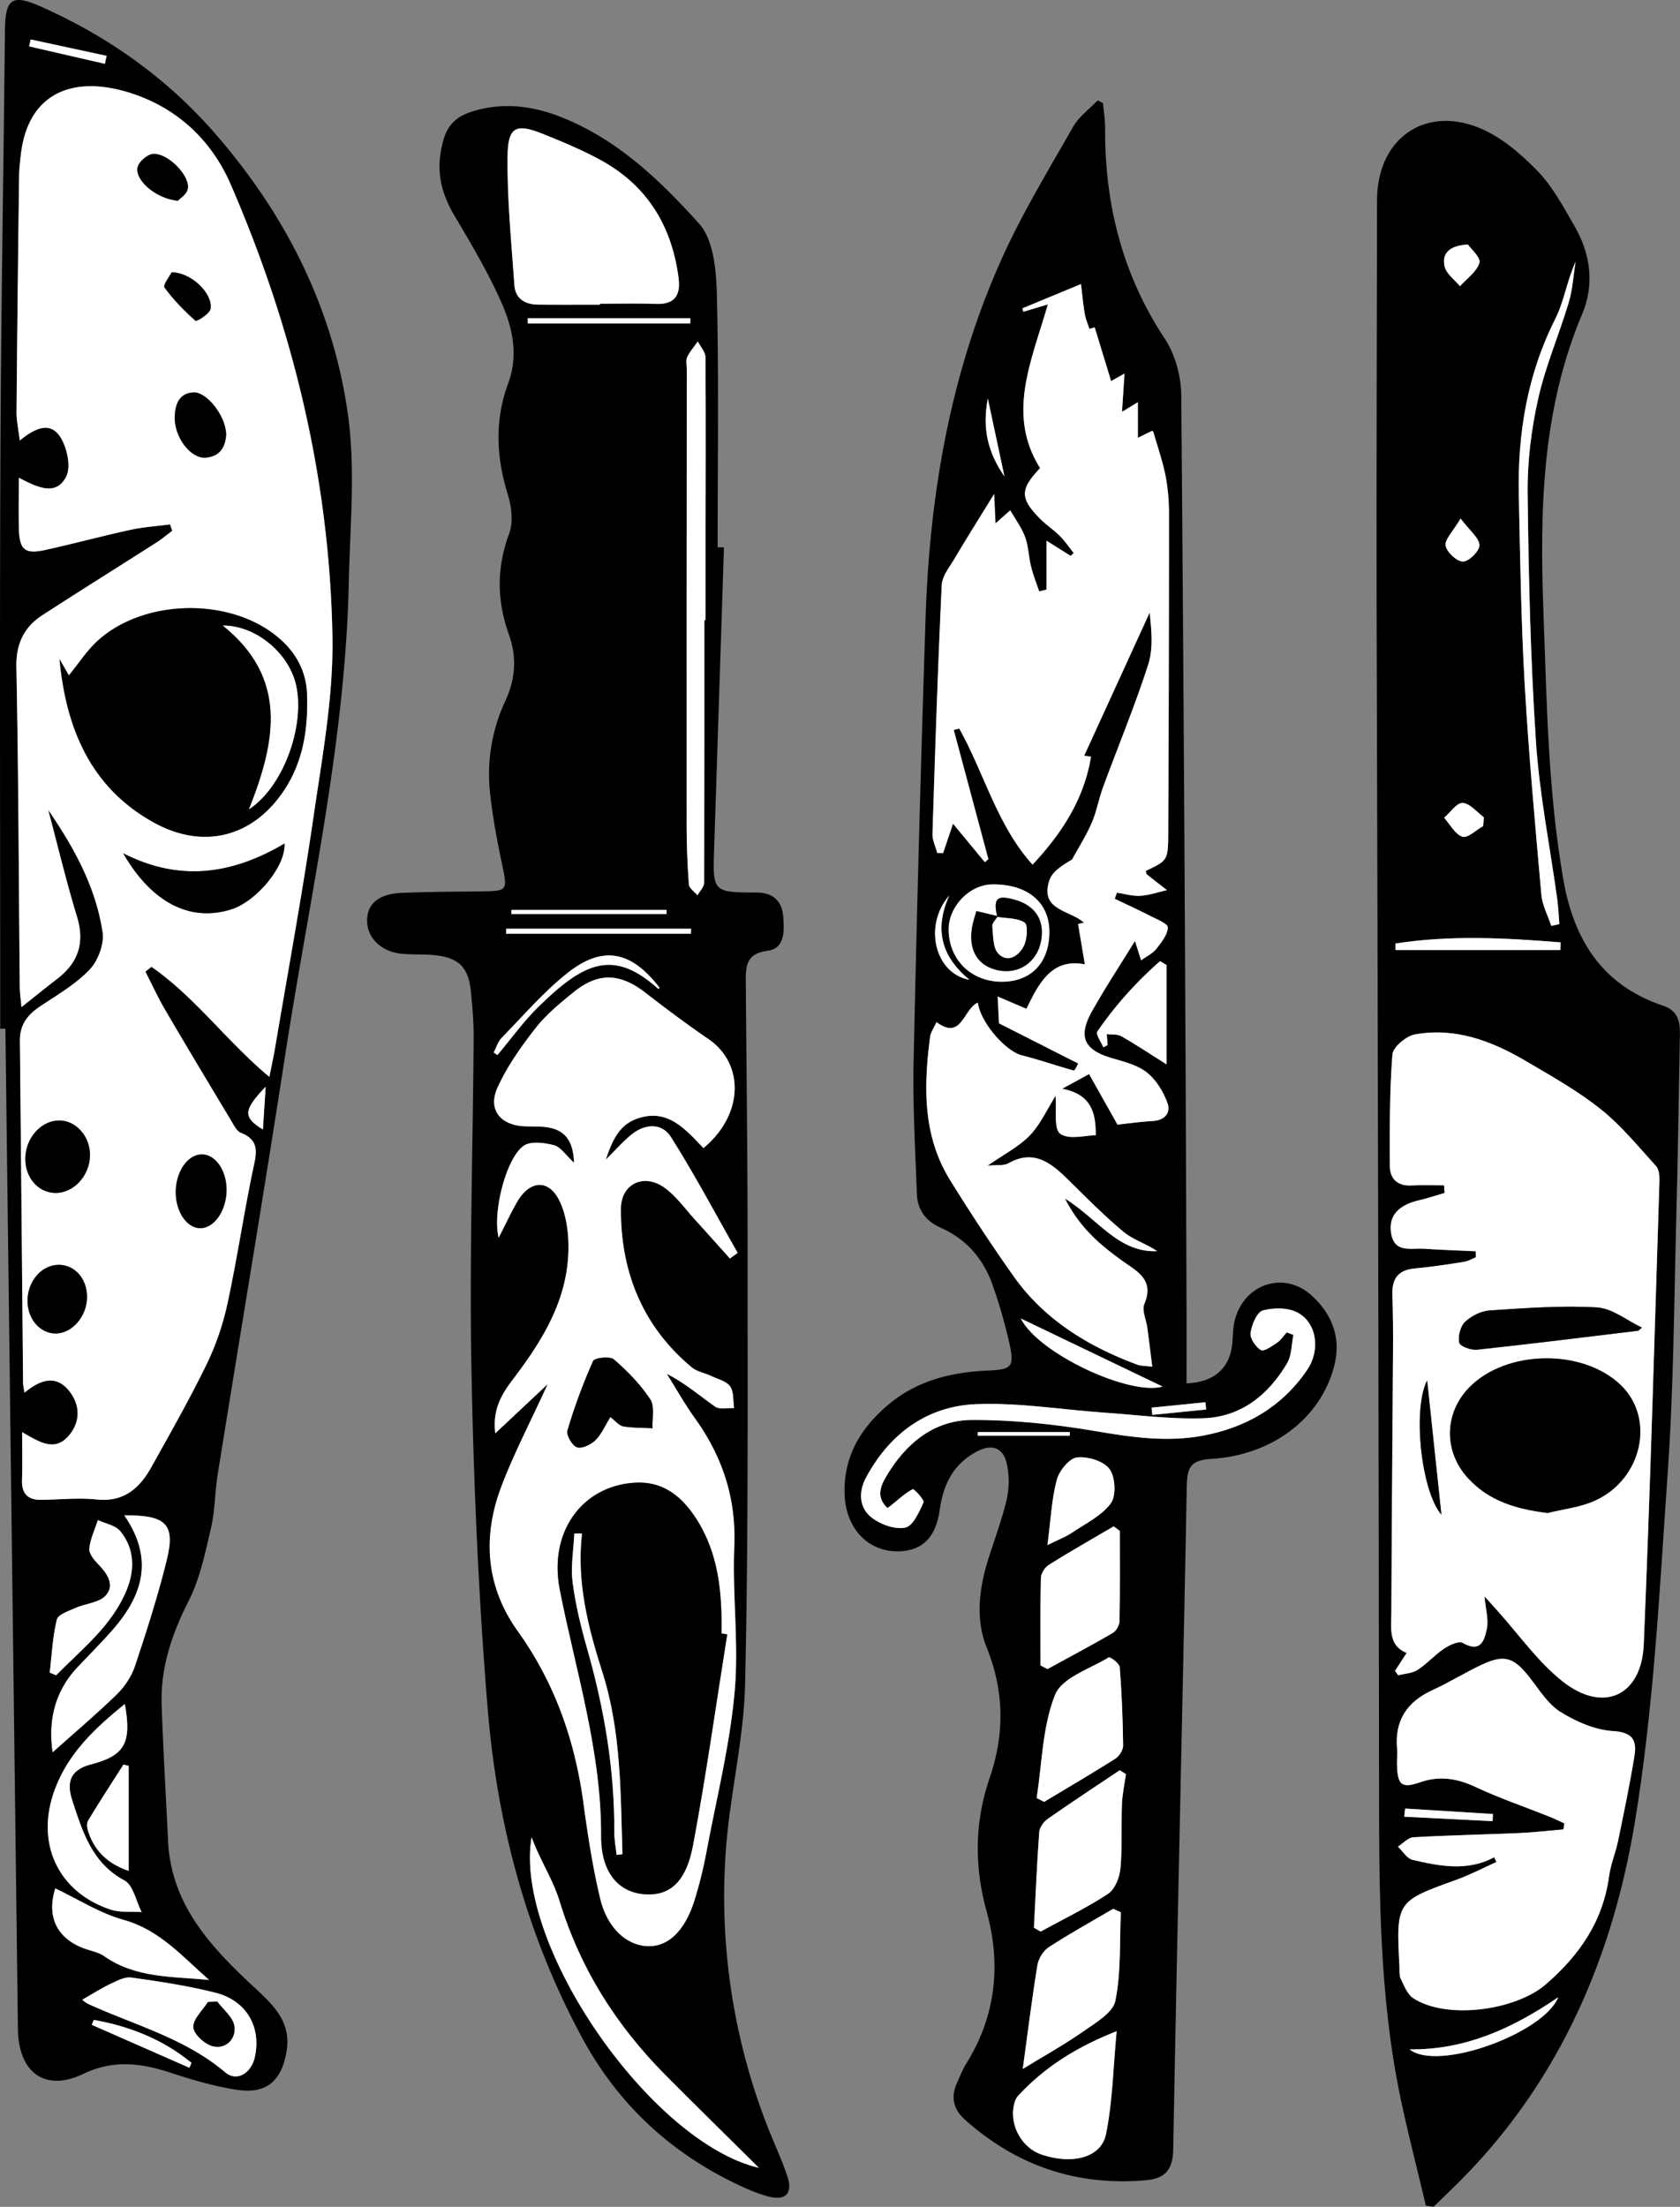
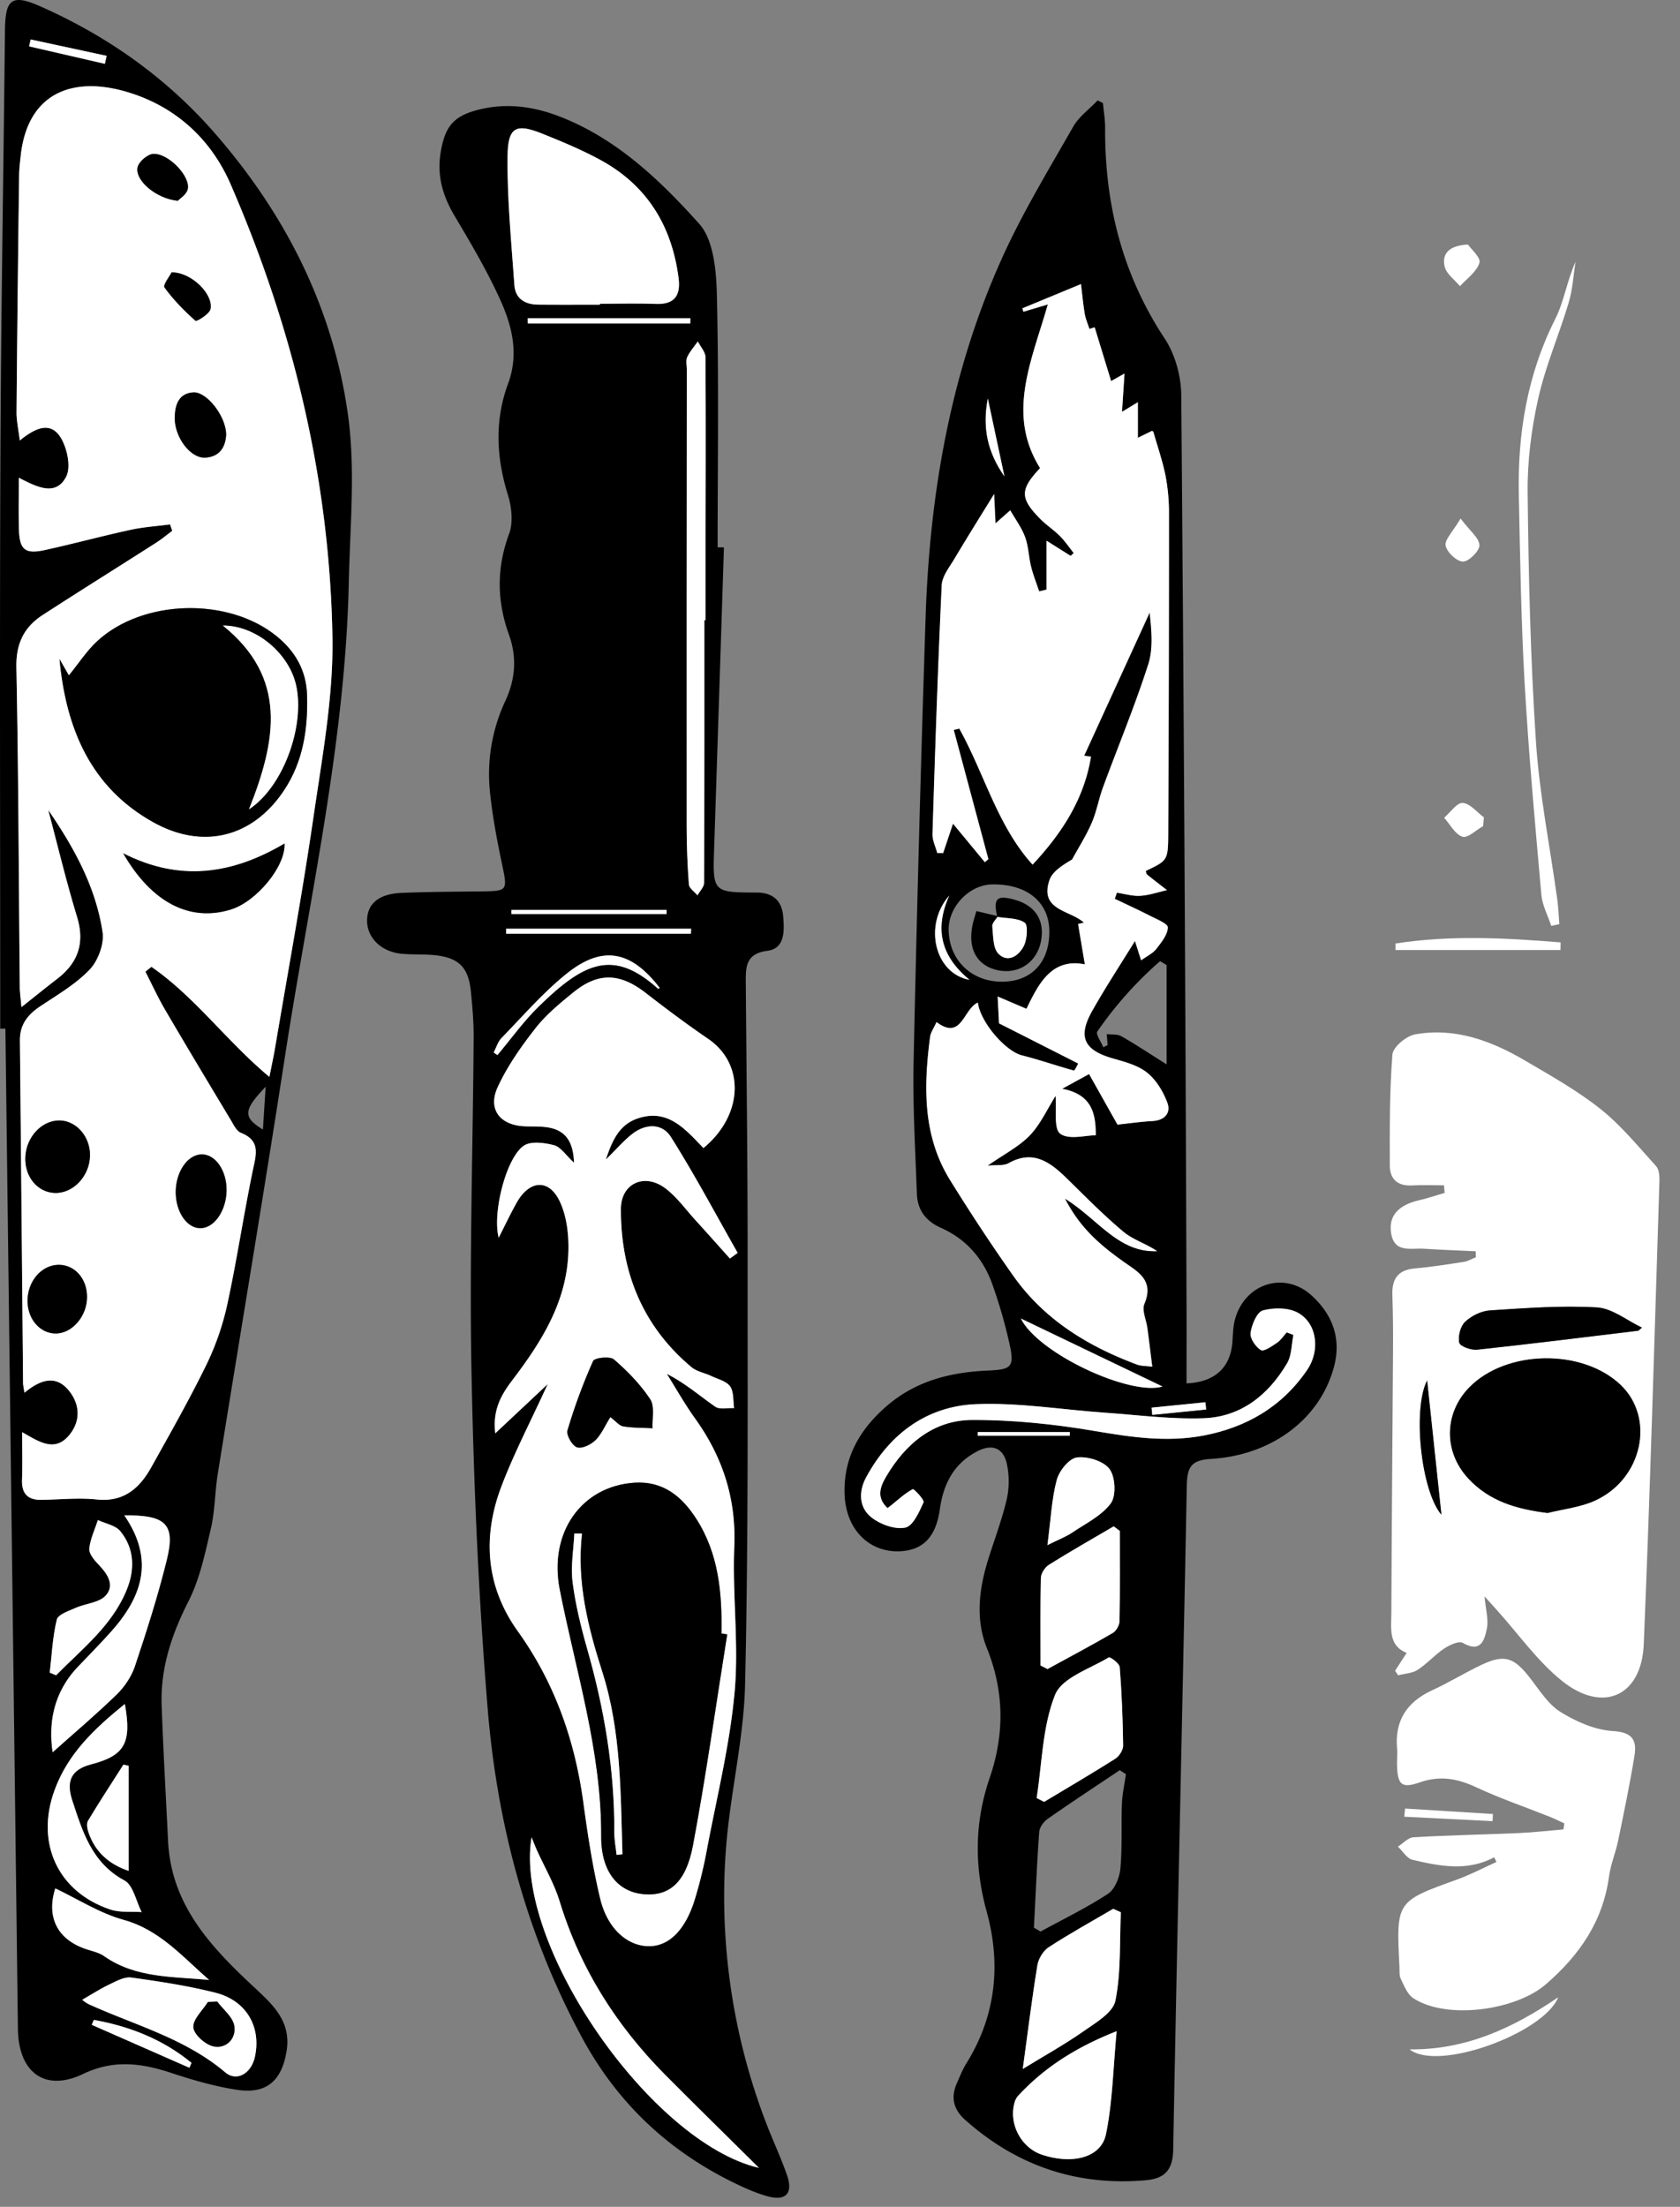
<svg xmlns="http://www.w3.org/2000/svg" viewBox="0 0 1639.65 2153.02">
  <rect x="0" y="0" width="1639.65" height="2153.02" fill="#808080" stroke="none" />
  <defs>
    <style>.cls-1{fill:#fff;}</style>
  </defs>
  <g id="katman_2" data-name="katman 2">
    <g id="katman_1-2" data-name="katman 1">
      <path d="M706.55,534.08q-4.72,146-9.5,292c-1.52,44.24-1.82,44.58,41.31,44.72,16.12,0,24.72,8.1,26,23.13,1.16,13.65,2.06,31.43-15.35,33.69-20.83,2.7-21.24,15.12-21.13,30.37.67,88.89,1.83,177.77,1.78,266.66-.09,139.56.78,279.16-2.47,418.65-1.26,54.29-15,108.16-18.82,162.53a616.33,616.33,0,0,0,39.29,265.18c6.54,17.17,14.46,33.83,20.47,51.18,6.14,17.69-1.18,25.53-19.1,20.53-11.18-3.12-22-7.94-32.5-13.06-64.49-31.42-114.32-78.26-148.87-142.45-53.83-100-82.42-207.77-91.68-320-9-109.44-13.67-219.41-15.82-329.23-2.12-108.51,1.4-217.14,2.12-325.72.1-15.09-1.23-30.24-2.75-45.28-2.33-23-11.63-32.46-34.45-35-10.93-1.2-22.07-.45-33-1.47-20.49-1.9-34.54-16.24-33.79-33.67.66-15.5,11.86-24.78,33.41-25.7,25.93-1.11,51.91-1.17,77.87-1.49,26.15-.33,25.89-.55,20.29-27.15-4.73-22.46-9-45.13-11.47-67.93a168.64,168.64,0,0,1,14.71-90.5c10-21.43,11.57-42.81,3.57-65.07-11.78-32.78-12.12-65,.26-98.34,4.11-11.07,2.39-26.24-1.28-38.06-11.33-36.5-13-72.53.27-108.41,10.75-29,3.84-56.41-7.91-82.18-12.74-28-28.43-54.65-44.17-81.08-11.57-19.43-17.49-39.11-13.79-61.91,4.13-25.43,12.34-35.79,37-42,26.72-6.72,52.81-3.4,78.32,6.34,55.77,21.31,98.35,61.89,137,104.93,14,15.55,16.7,45.32,17.27,68.78,2,82.25.76,164.57.76,246.87Zm-172,816.29c-17.11,37.41-33.25,68.12-45.4,100.37-18.49,49.1-14.9,97.3,16.24,140.78,36,50.25,55.7,106.37,64,167.46,4.23,31.24,9,62.56,16.34,93.17,6.93,29.07,25.95,45.93,46.53,46.57,19.71.61,36-14.64,45.51-44.58a430.63,430.63,0,0,0,12.16-49.72c9.68-51,22.31-101.76,27-153.25,4.3-46.92-2.26-94.76-.29-142s-11.43-87.87-38.34-125.33c-10-13.89-18.4-28.93-27.53-43.45,17.88,9,32,21.38,47.26,32,4.4,3.06,12.2,1.08,18.44,1.41-1.1-7.18-.17-15.83-3.88-21.12s-12-7.13-18.36-10.16-14.16-4.28-19.39-8.67c-47.7-40-69.14-92.89-68.85-154.47.11-25,23-35.12,43.1-20.21,11.27,8.38,19.84,20.51,29.48,31.08,11.35,12.46,22.55,25.07,33.81,37.62l7.56-5.5c-21.51-37.78-41.93-76.28-65.11-113-8.74-13.84-24.91-13.17-38.06-2.82-8,6.33-14.81,14.27-25.44,24.72,6.69-20.63,14.2-34.49,31.35-40.18,29.6-9.82,46.52,11.11,63.85,29,39.1-32.25,40.49-82,4.72-106.45-20.85-14.25-41.13-29.4-61.1-44.9-25-19.38-46.13-20.37-70.56-.54-13.13,10.66-26.56,21.7-36.92,34.93-14,17.82-27.36,36.86-36.86,57.35-10,21.57,1.93,37.08,25.56,38.34,7.77.42,15.67-.12,23.31,1.11,17.09,2.75,24.82,13.63,25.54,34.44-8.17-7.46-13.11-15.42-19.61-17.08-9.46-2.41-22.73-4.2-29.63.67-17.06,12-30.53,65.14-24.29,89.61,6.63-13,11.77-24,17.77-34.57,12.14-21.33,30.86-23.3,41.52-1.5,7.53,15.38,9.5,35.25,8.61,52.84-2.38,47.39-26.79,85.66-54.46,122.07-10.62,14-19.59,28.87-16.76,52ZM585.46,297.26v-.91c18.15,0,36.32-.56,54.44.15,18.31.72,24.59-8,22.33-25.44-6.62-51.05-31-90.29-76-114.85-18.21-9.94-37.53-18-56.8-25.71-25.73-10.33-33.75-6.92-34.08,21.86-.49,41.9,3.73,83.88,6.66,125.78.94,13.46,10.58,18.94,23.09,19.06C545.24,297.41,565.35,297.26,585.46,297.26ZM687.45,605h1.15q0-30.57,0-61.14c.08-65.08.36-130.16-.06-195.24,0-5.18-4.87-10.33-7.47-15.5-3.55,5.06-7.8,9.79-10.38,15.31-1.51,3.24-.39,7.76-.4,11.71q-.1,222.86-.13,445.7c0,19,.74,38.11,2.19,57.08.29,3.72,5.45,7.06,8.36,10.58,2.25-4.07,6.43-8.12,6.45-12.19C687.55,775.85,687.45,690.41,687.45,605ZM740.69,2115c-30.5-30.26-61.19-60.33-91.47-90.83-47.67-48-83-103.72-103-169.32-5.31-17.39-14.84-33.45-22.36-50.15-1.81-4-3.37-8.14-5-12.22C501.16,1897.32,635.3,2090.37,740.69,2115ZM481.82,1026.89l3.67,2.47c13.23-15.75,25.3-32.7,39.89-47,45-44.17,73.63-56.64,116.94-17.68.15.14,1-.54,1.54-.83-27.8-36.31-55.76-42-90.61-14.07-23.15,18.53-42.88,41.5-63.74,62.9C485.91,1016.35,484.33,1022.09,481.82,1026.89ZM674.29,911l.27-4.9H494V911Zm-.6-595.38c0-1.69.07-3.39.1-5.08H515.05c.05,1.69.09,3.39.13,5.08ZM499.09,887.79v3.9H650.62c0-1.3,0-2.6,0-3.9Z" />
      <path d="M1076.47,100.57c.74,8.15,2.16,16.31,2.11,24.46-.39,74.25,16.86,142.84,58.19,205.37,10.15,15.36,16,36.71,16.12,55.37q3.67,443.52,5.13,887.06c.13,25.59,0,51.19,0,76.83,27.73-1.18,42.85-15.46,44.79-40.23.56-7.19.56-14.59,2.34-21.49,9.19-35.55,48.14-48.45,75-24,20,18.26,29.23,41.49,21.82,69.44-13.34,50.28-59.79,86.36-120.23,90-19.19,1.15-23.11,8-23.45,25.95-4.13,215.94-9.32,431.86-13.26,647.8-.38,21-9.16,28.47-27.26,30-66.92,5.71-125.53-14.12-175.94-59.06-11.06-9.86-14.17-21.67-8-35.51,2.92-6.58,5.56-13.4,9.33-19.47,28.86-46.38,34-96.63,19.79-148.16-12.16-44.21-11.79-87.21,2.84-130,14.69-42.94,14.46-84.51-2.62-127-11.72-29.16-7.37-59.56,2.09-89.07,6-18.76,12.93-37.31,17.37-56.45a81.94,81.94,0,0,0,.28-33.09c-3.21-16.6-14.23-21.14-29.17-13.36-22.69,11.82-33,31.44-36.54,56.84-3.83,27.1-16.65,39.17-37.66,40.59-24,1.63-44.35-12.34-51.95-36.16a70.19,70.19,0,0,1-3.18-17.38c-2-37.4,14.86-65.87,42.07-89,28.18-23.93,61.87-32.15,97.67-33.71,23.57-1,26.15-3.53,20.83-27.28a489.12,489.12,0,0,0-16.42-56.73c-8.94-25.21-25.7-44.33-50.06-55.14-14.85-6.58-23-17.32-23.62-33-1.61-43.36-4.13-86.79-3.2-130.12q4.65-216.24,11.68-432.41c4-121.42,24.53-239.8,74.73-350.92,19.91-44.08,45.25-85.69,69.23-127.77,5.68-10,15.85-17.28,24-25.82ZM1088,876.89c.69-2,1.39-3.93,2.08-5.9,7.61,1.11,15.3,3.47,22.82,3,8.76-.55,17.37-3.58,26-5.54-6.51-5.06-13.06-10.06-19.47-15.25-.8-.65-.83-2.27-1.18-3.46,20.91-10,21.74-10,21.89-35.32q.88-156,.73-312a194.39,194.39,0,0,0-3.18-37.35c-2.89-14.72-7.89-29-12-43.48-.14-.49-.83-.82-1.24-1.23l-13.92,6.81V392.41l-15.5,9.41c.88-13.42,1.59-24.19,2.45-37.38l-13.06,7.36c-5.69-18.61-10.88-35.55-16.07-52.49l-5.11,1.6c-1.55-4.85-3.68-9.6-4.53-14.57-1.61-9.54-2.5-19.22-3.73-29.17l-57.16,23.65,1.05,3.3,23.81-7.14C1007,351.87,982,403.85,1015.26,456.69c-19.73,21-19.77,29.41.16,49.57,5.94,6,13.18,10.7,19.16,16.68,5,5,9,11,13.5,16.6l-3,2.8-23.5-14.79v47.63l-7.26,1.75c-2.68-8.09-5.86-16.06-7.91-24.31-2.35-9.49-2.49-19.71-5.84-28.75-3.44-9.27-9.59-17.5-14.44-26l-14.4,12.73c-.6-12.74-1-21.67-1.34-28.65-12.81,20.84-25.94,41.73-38.56,62.93-5,8.33-12.16,17.2-12.58,26.11-3.82,80.81-6.48,161.69-9,242.56-.2,6.16,3,12.44,4.65,18.66l5.68.12c3.55-10.55,7.09-21.11,9.67-28.79l31.09,37.59,3.43-2.93q-16.91-63-33.79-126.07l5.41-1.32c24.53,43.89,37.11,94.66,71.53,132.71,29-31.07,50.32-64.21,57-105.38l-6.64-.88c21.41-46.78,42.68-93.23,63.94-139.69,1.73,16.78,3.68,35-1.44,50.8-13,40.36-29.37,79.62-44,119.45-4.22,11.46-6.29,23.79-11.11,34.95-5.33,12.37-12.68,23.84-19.15,35.71-8.41,5.12-19.08,11.29-22.08,20.13-10.08,29.68,20.26,29.18,33.59,41.49l-5.67,1.37,6.6,39.38c-32.74-6.64-45.48,19.64-57,43.35l-28.11-12c.52,10.09.87,16.88,1.35,26.17l77.31,39.21c-1.29,2.15-3.46,7.08-4.26,6.86-17-4.66-33.64-10.53-50.7-14.82-15.85-4-40.35-31.72-43.07-51.48-14.15,6.31-15.78,37.5-40.29,19-2.78,6.2-5.73,10.16-6.28,14.43-6.28,48.38-7.35,96.37,19.5,139.71,19.67,31.74,40.23,63,61.75,93.47,30.19,42.75,72.76,68.64,120.57,86.47,4.36,1.62,9.39,1.38,15,2.11-1.79-14.11-3.21-25.89-4.78-37.65-1.06-8-5.57-17.3-2.92-23.59,9.93-23.6-7-31.61-20.94-41.59-21.43-15.37-41.54-31.84-56.54-61.13,32.64,20.2,52,52.81,89.89,51.27-10.44-7.23-23.28-11-32.76-18.85-19.44-16.19-37.27-34.42-55.42-52.18-16.29-15.94-32.9-28.18-56.82-14.76-4.65,2.61-11.36,1.48-20.39,2.4,16.44-11.49,30.73-18.68,41.22-29.62,10.3-10.73,16.74-25.28,25.1-38.51,1.22,13.5-2,32.06,4.57,36.93,8.46,6.25,24.81,1.52,34.61,1.52.21-22.9-4.95-40-32.7-45.38l26.22-14.34,27.74,49.32c11-1.16,22.53-2.85,34.15-3.49,11.82-.64,18.21-7.79,14.49-17.81-4.07-11-11.06-22.49-20-29.56-9.28-7.33-22.18-10.49-33.94-13.92-27.42-8-33.67-20.87-19.44-46.11,13.05-23.15,27.68-45.38,41.79-68.3,1.72,5.44,3.54,11.23,6,18.93,5.91-4.31,11.44-6.84,14.77-11.12,4.94-6.35,11.08-13.87,11.26-21,.09-3.73-11.26-8.19-17.81-11.57C1110.7,887.48,1099.27,882.31,1088,876.89ZM866.23,1471.28c-11.13-10.17-7.1-20.88-1.64-30.22,19-32.46,46.46-55.58,84.18-55.72,39.87-.14,80.16,4,119.53,10.74,35.54,6,70.38,11.25,106.17,4.49,42-8,76.74-28.06,101.24-64,13.09-19.2,9.61-45.53-8.86-55.78-9.35-5.19-23.65-5.2-34.33-2.3-5.78,1.57-10.87,13.85-12,21.93-.75,5.25,5,13.63,10.06,16.72,2.9,1.75,10.78-3.78,15.72-7.09,3.74-2.52,6.39-6.72,9.52-10.17l6.52,2.48c-1.91,9.27-1.6,19.89-6.12,27.57-18.29,31.07-45.09,52.42-81.37,53.71-32.1,1.14-64.4-3.16-96.59-5.41-41.85-2.92-83.83-10-125.48-8.32-47.66,1.9-84.13,28.38-107.4,71.29-7.58,14-7.26,29.78,5.56,39.54,8.76,6.68,22.69,11.7,32.71,9.59,7.48-1.57,13.44-15.22,17.72-24.6,1.06-2.33-9.39-13.49-10.57-12.86-7.6,4-14.11,10.22-21,15.69C869.29,1469,868.77,1469.35,866.23,1471.28Zm142.86,409.39,6.47,3.79c22.08-12.07,44.84-23.08,65.84-36.85,6.63-4.36,11.26-15.87,12.07-24.56,1.94-20.84.69-42,1.5-63,.38-9.76,2.55-19.44,3.91-29.16l-6-3.87c-23.5,15.75-47.17,31.28-70.36,47.5-3.92,2.73-7.94,8.31-8.27,12.84C1012,1818.45,1010.71,1849.57,1009.09,1880.67Zm-10.88,137.84c20.29-12.44,40.52-23.66,59.42-36.85,11.84-8.27,28.65-18.07,31-29.71,5.62-28,4-57.44,5.33-86.31l-7.47-3.36c-21.07,12.37-42.5,24.2-63,37.51-5.33,3.47-10,11.22-11,17.66C1007.11,1950.17,1003.06,1983.1,998.21,2018.51Zm91.63-36.83c-40.25,15.87-70.77,35.62-96.32,63.17a16.92,16.92,0,0,0-3.45,6.86c-5.69,20.52,6.64,43.67,26.68,50.37,29.94,10,58,3.06,62.68-20C1085.87,2050.64,1086.39,2017.94,1089.84,1981.68Zm3.09-488.06-6-4.5c-21.1,12.4-42.38,24.48-63.13,37.46-3.87,2.42-7.82,8.36-7.93,12.77-.71,28.5-.36,57-.36,85.54l6.82,3.46c21.3-11.65,42.76-23,63.75-35.24,3.35-1.95,6.45-7.57,6.52-11.56C1093.19,1552.25,1092.93,1522.93,1092.93,1493.62Zm-81.19,260.6,7.31,3.7c23.2-13.94,46.58-27.6,69.44-42.08,3.81-2.42,7.7-8.47,7.65-12.79-.31-25.55-1.33-51.12-3.33-76.59-.28-3.6-9.36-10.29-10.76-9.44-18.49,11.24-45.65,19.75-52.33,36.46C1017.35,1684.44,1017.06,1720.37,1011.74,1754.22Zm10.52-246.76c11.77-5.87,18.35-8.32,24-12.14,13.21-8.93,28.79-16.38,37.86-28.65,5.4-7.3,4.46-25.79-1.23-33.42-5.88-7.88-21.43-12.6-31.85-11.31-7.55.93-17.26,13-19.63,21.78C1026.41,1462.35,1025.59,1482.14,1022.26,1507.46Zm116.33-565.93-6.36-3.82a369.32,369.32,0,0,0-61.28,68.66c-1.73,2.53,3.73,10.12,5.85,15.36l4.21-2.15-.84-10.67c4.75.59,10.25-.17,14.12,2,13.58,7.68,26.61,16.38,44.3,27.5ZM968.33,862.85c-22.53.35-43.11,22.17-42.48,45,.82,29.81,23.25,50.67,53.65,49.89,27.65-.71,44.62-19.21,44.65-48.64C1024.19,880.26,1002.56,862.32,968.33,862.85Zm28,423.53c16.84,34,106.35,75.68,138.28,66.35ZM926.47,873.73c-25.43,29-14.1,76.19,19.75,82.2C918.57,933.32,911.69,906.49,926.47,873.73Zm117.59,526.92c0-1.17.08-2.34.11-3.5h-89.9c0,1.16,0,2.33-.08,3.5ZM980.32,464.83c-5.49-25.69-10.51-49.24-16.23-76C958.5,418.06,964.18,441.62,980.32,464.83Zm143.59,908.49.69,7.07,52.56-5.26-.69-7.08Z" />
-       <path d="M1391.65,2151.86c-8.28-34.92-17.36-69.66-24.72-104.77-20.8-99.25-20.86-200-21-300.87q-.62-575.92-2.39-1151.86c-.24-133,.24-266.09.42-399.13.08-58.32,44.48-92,98.43-71,21.41,8.34,41,25,57.48,41.81,15.22,15.58,26.15,35.9,37.17,55.18,15.45,27,19.27,56.57,7,85.54-39.49,93.63-41.34,192-37.64,291.18,3.24,86.81,4.37,173.66,19.3,259.74,10.48,60.36,38.76,103.87,97.52,123.54,14.13,4.73,16.58,15.09,16.34,27.75-1.12,59.22-1.89,118.45-3.49,177.65-2.24,82.93-2.57,166-8.31,248.7-8,114.83-13.6,230.48-32.38,343.7-21.36,128.72-71.89,247.28-164.58,342.81-10.32,10.63-21.1,20.8-31.67,31.18Zm57.23-594.41c5.61,6.25,9,10,12.37,13.78,20.91,23.18,39.31,49.58,63.3,68.8,39.84,31.92,77.6,14.89,79.73-35.75,6.34-150.46,10.49-301,15.29-451.54.16-5-.22-11.66-3.17-14.9-17.49-19.22-34.16-39.8-54.3-55.79-22.81-18.11-48.58-32.56-73.78-47.35-33.07-19.4-68.45-32.46-107.25-25.49-8.58,1.54-21.51,12.29-22.09,19.65-2.84,36-2.61,72.21-2.54,108.36,0,13.21,7.67,20.14,21.54,19.36,10.4-.58,20.86-.11,31.3-.11.22,2.46.44,4.91.67,7.37-8.24,2.4-16.38,5.22-24.72,7.13-20.1,4.6-29.88,14.84-27.65,31.35,2.8,20.69,19.35,15.11,32.1,16,16.83,1.12,33.7,1.7,50.55,2.51.08,1.93.17,3.85.25,5.78-3.89,1.55-7.67,3.9-11.7,4.53-16,2.49-32,5-48.18,6.45-16.47,1.46-22.29,10.46-21.68,26.28.68,17.74.76,35.52.65,53.27-.5,85.48-1.31,171-1.63,256.42,0,15-3.19,32,14.94,39.06l-11.35,17.51,3.07,4.35c6.4-1.66,13.71-1.88,19-5.3,9.21-6,16.7-14.64,25.84-20.74,5.26-3.51,14.35-7.78,18.27-5.53,17.65,10.12,21.22-2.88,23.5-14.32C1452.89,1580.08,1450.07,1570.69,1448.88,1557.45Zm9.4,254.51,2.25,4.61c-12.79,5.76-25.28,12.39-38.43,17.13-59.46,21.44-59.54,21.25-56.25,85.21.2,3.94-.36,8.39,1.26,11.68,3.32,6.74,6.43,15.1,12.15,18.85,32.59,21.36,99.93,12.06,129.43-13.48,32.89-28.47,55.77-61.43,61.77-105.62,1.57-11.63,6.38-22.77,8.77-34.34,5.71-27.64,11.5-55.29,16-83.14,2.45-15.16-2.07-22.91-20.94-24-17.51-1-35.93-9.11-51.23-18.6-12.13-7.53-20.66-21.48-29.89-33.3-15.5-19.86-24.64-23.17-46.62-13-16.48,7.67-32,17.38-48.55,25-24.71,11.34-37,29.5-34.44,57.43.49,5.21-.27,10.53-.1,15.79.61,19.35,4.55,22.91,22.47,16.67,19.2-6.68,36.26-3.79,54.36,4.66,23.49,11,48.15,19.37,72.26,29,4.83,1.92,9.48,4.29,14.21,6.46-.29,1.94-.57,3.89-.86,5.83-14.49,1.23-29,2.94-43.49,3.58-34.31,1.51-68.66,2.13-102.93,4.1-5.2.3-10.1,6-15.14,9.14,4.71,4.44,8.8,11.6,14.23,12.86C1405.09,1820.6,1432,1826,1458.28,1812ZM1514,903.31l7.89-1.76c-.65-8-.92-16.13-2-24.1-7.09-51.41-17.43-102.6-20.85-154.25-5.33-80.73-7.2-161.76-8.08-242.7-.33-30.55,3.62-61.78,10.3-91.62,7.14-31.87,20.37-62.29,29.77-93.7,3.83-12.8,4.58-26.55,6.73-39.87-8.49,18.71-11.24,38.77-19.83,55.8-27.41,54.34-36.86,112-35.58,172.05,1.31,61.19,2.19,122.43,5.68,183.52,3.92,68.84,10.23,137.55,16.32,206.25C1505.29,883.26,1510.7,893.19,1514,903.31Zm9,23.56.11-7.46c-53.74-4.37-107.48-7.27-161.13,1.09l0,6.37ZM1375.75,1999.41c27.63,22.1,131.09-15.81,145.06-50.86C1476.26,1979,1430.05,2000.05,1375.75,1999.41Zm56.92-1760.83c-19.74.95-25.41,10-22.79,21.39,1.67,7.22,9.81,12.89,15,19.26,6.71-7.5,16.37-14.09,19-22.86C1445.43,251.34,1435.54,242.79,1432.67,238.58ZM1447.48,806l.78-8.57c-6.88-5.06-13.57-13.66-20.7-14.06-5.77-.32-12.06,9.26-18.12,14.45,5.84,6.52,10.69,16.18,17.85,18.49C1432.42,817.94,1440.64,809.77,1447.48,806Zm-22-300.09c-7.58,12.9-15.69,20.58-14.57,26.44,1.24,6.45,11,15.56,17,15.5,5.79-.05,16.24-10.48,16-16C1443.63,524.78,1434.72,518.07,1425.5,505.89Zm-54.15,1258.58c-.28,2.64-.57,5.28-.85,7.92l86.21,4.35c.12-2.32.25-4.64.37-7Z" />
      <path d="M.21,1003.61c0-186.34-.58-372.68.19-559,.58-138.25,3-276.5,4.43-414.75C5.15-.72,11.17-6.27,39.43,6.23,105,35.24,162.77,76,210.33,130.73c68.56,78.87,114.75,169.93,129.26,273.81,7.47,53.43,2,108.87.83,163.36C337.12,724,302,875.83,278.37,1029.16c-21.06,136.52-44,272.75-65.88,409.14-2.81,17.52-2.63,35.66-6.65,52.84-5.63,24.1-10.76,49.2-21.79,70.9-16.47,32.45-27.57,65.33-26.28,101.77,1.57,44.07,4.12,88.1,6.25,132.14,3,62.93,42.25,103.94,84.37,143.17,17.88,16.65,35.9,32.93,31.36,61.62-4.6,29.07-19.39,42.5-48.22,38.15-21.63-3.27-43-9.45-63.9-16.35-29.18-9.65-56.41-13.54-86.47.83-37.47,17.93-63.15-1.52-63.68-43.95q-6.09-487.9-12.2-975.82Zm46.85-213.4c25.32,36.74,46.46,75.3,53.07,119.25,1.73,11.51-4.41,27.88-12.59,36.47-13.7,14.37-31.66,24.73-48.38,35.93-12.22,8.19-19.91,17.79-19.73,33.62q1.83,166.88,3.09,333.74c0,2.25.63,4.49,1.37,9.45,16.16-13.3,31.38-17.71,44.17-1,10.17,13.32,10.41,28.91-.18,42-14.38,17.82-29.94,6.65-46.27-2.49,0,16.82.37,31.72-.11,46.6-.43,13.38,5.69,19.52,18.48,19.4,18.16-.18,36.49-2.24,54.43-.35,26.24,2.76,41.73-10.81,53.26-31.48,18.51-33.2,37.34-66.3,54-100.46A263.11,263.11,0,0,0,222,1271.85c9.32-43,15.77-86.64,24.71-129.74,3.22-15.56,8-29.21-11.68-37-4.13-1.63-6.92-7.64-9.59-12.09-21.57-35.9-43.16-71.8-64.32-107.95-7-12-12.83-24.72-19.19-37.12l5.87-4.75c42.58,29.4,73.61,72.83,115.15,107.41,2.41-12.25,4.24-20.58,5.66-29,12.69-75.21,26.56-150.26,37.54-225.73,8.41-57.87,19.33-116.4,18.32-174.44-2.68-153.64-38.27-300.92-99.31-441.57-20-46-56.05-77.21-102.53-90.57C69.72,74.14,27,91.48,20.27,151.47c-.73,6.54-1.52,13.11-1.6,19.68q-1.46,115.51-2.54,231c-.07,8.23,1.84,16.47,3.18,27.61,14.66-11.92,30-19.53,40.25-2.3,6.09,10.29,9.87,28.3,5,37.65-10.11,19.4-28.36,10.16-46.18,1,0,18.51-.33,34.27.08,50,.53,20.2,5.84,24.78,25.42,20.5,27.87-6.1,55.45-13.59,83.33-19.67,12.7-2.77,25.82-3.6,38.75-5.31l2.12,6.27c-5.3,3.93-10.39,8.2-15.93,11.74C115.4,553.11,78.4,576.21,41.78,599.91,23.56,611.69,15.51,627.73,16,651.17c2.09,104,2.32,208,3.31,312,.05,5.41.89,10.81,1.64,19.36C34.47,971.86,45,963.3,55.77,955,76.16,939.35,83,920.16,75.15,894.4,64.67,860,56.32,825,47.06,790.21Zm74.26,688.22c30.26,43.92,16.88,80.27-13.26,113.86-10.44,11.64-21.44,22.75-32.21,34.09-24,25.25-28.61,55.35-24.47,83.15,20.13-18,42-36.43,62.45-56.31,7.7-7.48,14.47-17.53,17.87-27.71,11.38-34.08,22.37-68.42,31-103.31S162.45,1478,121.32,1478.43Zm.52,184c-30.26,24.5-55.73,48.83-68.64,84.23-18.71,51.32,3.16,99.2,54.6,116.34,9.4,3.13,20.24,1.75,30.42,2.45-5.42-10.57-8.19-26.21-16.72-30.8-31.78-17.08-40.81-47.39-50.91-77.94-6.4-19.37-.85-30.35,18.41-35.4C121.49,1712.81,128.78,1700.84,121.84,1662.44ZM80.24,1951a32.51,32.51,0,0,0,6.11,4.19c45.21,20.64,94.07,33.25,133.49,66.6,11.36,9.61,25.34.78,28.83-14.68,6.63-29.32-8-55.32-38.43-63-26.93-6.78-54.56-11-82.09-14.79-6.63-.93-14.39,3.38-21.05,6.55C97.88,1940.31,89.21,1945.9,80.24,1951Zm123.85-19.33c-26.09-22.76-48.3-48.9-83.42-58.61-23.41-6.47-44.83-20.35-66.71-30.71-9,28.47,2.22,51.22,33.33,60.27,4.93,1.43,10.19,2.89,14.3,5.78C132.48,1930.09,168.67,1928.2,204.09,1931.69ZM48.55,1631.86l6.25,2.55c25.12-25.65,54.2-47.94,68.68-82.86,8.27-20,8-40.34-5.91-57.57-4.71-5.84-14.54-7.43-22-11-3,9.24-7.39,18.32-8.39,27.78-.5,4.68,4.44,10.86,8.36,14.92,8.79,9.08,17,20.27,7.87,30.71-6.36,7.29-19.83,7.93-29.77,12.36-6.64,3-16.93,6.29-18.16,11.32C51.35,1596.9,50.59,1614.54,48.55,1631.86Zm77,193.4V1722.73l-5.09-1.13c-11.61,18.21-23.47,36.28-34.58,54.8-1.66,2.77-.68,8,.56,11.58C93.1,1807.14,106.53,1818.83,125.56,1825.26Zm-34,145.4-2,4.78,95.32,41.91,2.05-4.77C159,1989.68,126.69,1976.93,91.58,1970.66ZM102.36,62.25l1.71-7.77-74.16-16-1.47,6.75ZM256.6,1102c.92-14.3,1.63-25.36,2.68-41.77C237.37,1083.25,236.92,1089.9,256.6,1102Z" />
      <path class="cls-1" d="M534.57,1350.37l-51.18,48c-2.83-23.14,6.14-38,16.76-52,27.67-36.41,52.08-74.68,54.46-122.07.89-17.59-1.08-37.46-8.61-52.84-10.66-21.8-29.38-19.83-41.52,1.5-6,10.54-11.14,21.59-17.77,34.57-6.24-24.47,7.23-77.56,24.29-89.61,6.9-4.87,20.17-3.08,29.63-.67,6.5,1.66,11.44,9.62,19.61,17.08-.72-20.81-8.45-31.69-25.54-34.44-7.64-1.23-15.54-.69-23.31-1.11-23.63-1.26-35.56-16.77-25.56-38.34,9.5-20.49,22.89-39.53,36.86-57.35,10.36-13.23,23.79-24.27,36.92-34.93,24.43-19.83,45.58-18.84,70.56.54,20,15.5,40.25,30.65,61.1,44.9,35.77,24.46,34.38,74.2-4.72,106.45-17.33-17.85-34.25-38.78-63.85-29-17.15,5.69-24.66,19.55-31.35,40.18,10.63-10.45,17.41-18.39,25.44-24.72,13.15-10.35,29.32-11,38.06,2.82,23.18,36.69,43.6,75.19,65.11,113l-7.56,5.5c-11.26-12.55-22.46-25.16-33.81-37.62-9.64-10.57-18.21-22.7-29.48-31.08-20.05-14.91-43-4.75-43.1,20.21-.29,61.58,21.15,114.48,68.85,154.47,5.23,4.39,13,5.63,19.39,8.67s14.71,5,18.36,10.16,2.78,13.94,3.88,21.12c-6.24-.33-14,1.65-18.44-1.41-15.28-10.61-29.38-23-47.26-32,9.13,14.52,17.55,29.56,27.53,43.45,26.91,37.46,40.3,78.12,38.34,125.33s4.59,95.11.29,142c-4.72,51.49-17.35,102.26-27,153.25a430.63,430.63,0,0,1-12.16,49.72c-9.48,29.94-25.8,45.19-45.51,44.58-20.58-.64-39.6-17.5-46.53-46.57-7.3-30.61-12.11-61.93-16.34-93.17-8.27-61.09-28-117.21-64-167.46-31.14-43.48-34.73-91.68-16.24-140.78C501.32,1418.49,517.46,1387.78,534.57,1350.37Zm175.17,244.18-5.63-.87c.73-39.34-2.7-77.92-24.57-111.91-14.1-21.92-32.53-37.19-60.83-35.17-51.33,3.66-83.3,48.75-72.33,104.39,15.72,79.73,40.78,157.61,40.38,240.42-.17,35.78,17.22,54.78,42.27,56.64,24.19,1.81,40.45-11.42,47.26-47.63C689.12,1732.12,698.77,1663.21,709.74,1594.55Zm-114-212c5.33,4,8.66,8.4,12.6,9,9.38,1.56,19,1.34,28.59,1.85-.54-9.57,2.23-21.39-2.31-28.25-9.61-14.53-22.19-27.46-35.39-38.86-3.89-3.37-18.89-1.7-20.36,1.56a550.8,550.8,0,0,0-25,67.67c-1.33,4.45,4.6,14.81,9.23,16.43,4.79,1.67,13.44-2.5,17.91-6.79C586.81,1399.58,590.2,1391.35,595.71,1382.53Z" />
      <path class="cls-1" d="M585.46,297.26c-20.11,0-40.22.15-60.32-.06-12.51-.12-22.15-5.6-23.09-19.06-2.93-41.9-7.15-83.88-6.66-125.78.33-28.78,8.35-32.19,34.08-21.86,19.27,7.74,38.59,15.77,56.8,25.71,45,24.56,69.34,63.8,76,114.85,2.26,17.41-4,26.16-22.33,25.44-18.12-.71-36.29-.15-54.44-.15Z" />
      <path class="cls-1" d="M687.45,605c0,85.44.1,170.88-.28,256.31,0,4.07-4.2,8.12-6.45,12.19-2.91-3.52-8.07-6.86-8.36-10.58-1.45-19-2.18-38-2.19-57.08q-.12-222.85.13-445.7c0-3.95-1.11-8.47.4-11.71,2.58-5.52,6.83-10.25,10.38-15.31,2.6,5.17,7.43,10.32,7.47,15.5.42,65.08.14,130.16.06,195.24q0,30.57,0,61.14Z" />
      <path class="cls-1" d="M740.69,2115c-105.39-24.66-239.53-217.71-221.91-322.52,1.67,4.08,3.23,8.21,5,12.22,7.52,16.7,17,32.76,22.36,50.15,20,65.6,55.37,121.28,103,169.32C679.5,2054.7,710.19,2084.77,740.69,2115Z" />
      <path class="cls-1" d="M481.82,1026.89c2.51-4.8,4.09-10.54,7.69-14.23,20.86-21.4,40.59-44.37,63.74-62.9,34.85-27.91,62.81-22.24,90.61,14.07-.53.29-1.39,1-1.54.83-43.31-39-71.93-26.49-116.94,17.68-14.59,14.32-26.66,31.27-39.89,47Z" />
      <path class="cls-1" d="M674.29,911H494v-4.9H674.56Z" />
      <path class="cls-1" d="M673.69,315.6H515.18c0-1.69-.08-3.39-.13-5.08H673.79C673.76,312.21,673.73,313.91,673.69,315.6Z" />
      <path class="cls-1" d="M499.09,887.79H650.58c0,1.3,0,2.6,0,3.9H499.09Z" />
      <path class="cls-1" d="M1088,876.89c11.31,5.42,22.74,10.59,33.88,16.36,6.55,3.38,17.9,7.84,17.81,11.57-.18,7.16-6.32,14.68-11.26,21-3.33,4.28-8.86,6.81-14.77,11.12-2.43-7.7-4.25-13.49-6-18.93-14.11,22.92-28.74,45.15-41.79,68.3-14.23,25.24-8,38.11,19.44,46.11,11.76,3.43,24.66,6.59,33.94,13.92,9,7.07,15.94,18.57,20,29.56,3.72,10-2.67,17.17-14.49,17.81-11.62.64-23.18,2.33-34.15,3.49l-27.74-49.32-26.22,14.34c27.75,5.41,32.91,22.48,32.7,45.38-9.8,0-26.15,4.73-34.61-1.52-6.59-4.87-3.35-23.43-4.57-36.93-8.36,13.23-14.8,27.78-25.1,38.51-10.49,10.94-24.78,18.13-41.22,29.62,9-.92,15.74.21,20.39-2.4,23.92-13.42,40.53-1.18,56.82,14.76,18.15,17.76,36,36,55.42,52.18,9.48,7.89,22.32,11.62,32.76,18.85-37.9,1.54-57.25-31.07-89.89-51.27,15,29.29,35.11,45.76,56.54,61.13,13.92,10,30.87,18,20.94,41.59-2.65,6.29,1.86,15.63,2.92,23.59,1.57,11.76,3,23.54,4.78,37.65-5.57-.73-10.6-.49-15-2.11-47.81-17.83-90.38-43.72-120.57-86.47-21.52-30.48-42.08-61.73-61.75-93.47-26.85-43.34-25.78-91.33-19.5-139.71.55-4.27,3.5-8.23,6.28-14.43,24.51,18.48,26.14-12.71,40.29-19,2.72,19.76,27.22,47.49,43.07,51.48,17.06,4.29,33.73,10.16,50.7,14.82.8.22,3-4.71,4.26-6.86L975,998.41c-.48-9.29-.83-16.08-1.35-26.17l28.11,12c11.53-23.71,24.27-50,57-43.35l-6.6-39.38,5.67-1.37c-13.33-12.31-43.67-11.81-33.59-41.49,3-8.84,13.67-15,22.08-20.13,6.47-11.87,13.82-23.34,19.15-35.71,4.82-11.16,6.89-23.49,11.11-34.95,14.68-39.83,31-79.09,44-119.45,5.12-15.84,3.17-34,1.44-50.8-21.26,46.46-42.53,92.91-63.94,139.69l6.65.9c-6.66,41.15-28,74.29-57,105.36-34.42-38-47-88.82-71.53-132.71l-5.41,1.32q16.89,63,33.79,126.07l-3.43,2.93-31.09-37.59c-2.58,7.68-6.12,18.24-9.67,28.79l-5.68-.12c-1.63-6.22-4.85-12.5-4.65-18.66,2.55-80.87,5.21-161.75,9-242.56.42-8.91,7.62-17.78,12.58-26.11,12.62-21.2,25.75-42.09,38.56-62.93.32,7,.74,15.91,1.34,28.65l14.4-12.73c4.85,8.49,11,16.72,14.44,26,3.35,9,3.49,19.26,5.84,28.75,2,8.25,5.23,16.22,7.91,24.31l7.26-1.75V527.55l23.5,14.79,3-2.8c-4.46-5.57-8.5-11.59-13.5-16.6-6-6-13.22-10.67-19.16-16.68-19.93-20.16-19.89-28.59-.16-49.57C982,403.85,1007,351.87,1022.65,297l-23.81,7.14-1.05-3.3L1055,277.17c1.23,9.95,2.12,19.63,3.73,29.17.85,5,3,9.72,4.53,14.57l5.11-1.6c5.19,16.94,10.38,33.88,16.07,52.49l13.06-7.36c-.86,13.19-1.57,24-2.45,37.38l15.5-9.41v34.71l13.91-6.81c.42.41,1.11.74,1.25,1.23,4.14,14.47,9.14,28.76,12,43.48a194.39,194.39,0,0,1,3.18,37.35q0,156-.73,312c-.15,25.29-1,25.28-21.91,35.33.37,1.18.4,2.8,1.2,3.45,6.41,5.19,13,10.19,19.47,15.25-8.67,2-17.28,5-26,5.54-7.52.48-15.21-1.88-22.82-3C1089.35,873,1088.65,874.92,1088,876.89Z" />
      <path class="cls-1" d="M866.23,1471.28c2.54-1.93,3.06-2.31,3.57-2.71,6.86-5.47,13.37-11.65,21-15.69,1.18-.63,11.63,10.53,10.57,12.86-4.28,9.38-10.24,23-17.72,24.6-10,2.11-24-2.91-32.71-9.59-12.82-9.76-13.14-25.56-5.56-39.54,23.27-42.91,59.74-69.39,107.4-71.29,41.65-1.66,83.63,5.4,125.48,8.32,32.19,2.25,64.49,6.55,96.59,5.41,36.28-1.29,63.08-22.64,81.37-53.71,4.52-7.68,4.21-18.3,6.12-27.57l-6.52-2.48c-3.13,3.45-5.78,7.65-9.52,10.17-4.94,3.31-12.82,8.84-15.72,7.09-5.1-3.09-10.81-11.47-10.06-16.72,1.16-8.08,6.25-20.36,12-21.93,10.68-2.9,25-2.89,34.33,2.3,18.47,10.25,22,36.58,8.86,55.78-24.5,35.93-59.22,56-101.24,64-35.79,6.76-70.63,1.55-106.17-4.49-39.37-6.7-79.66-10.88-119.53-10.74-37.72.14-65.21,23.26-84.18,55.72C859.13,1450.4,855.1,1461.11,866.23,1471.28Z" />
-       <path class="cls-1" d="M1009.09,1880.67c1.62-31.1,2.92-62.22,5.2-93.27.33-4.53,4.35-10.11,8.27-12.84,23.19-16.22,46.86-31.75,70.36-47.5l6,3.87c-1.36,9.72-3.53,19.4-3.91,29.16-.81,21,.44,42.12-1.5,63-.81,8.69-5.44,20.2-12.07,24.56-21,13.77-43.76,24.78-65.84,36.85Z" />
      <path class="cls-1" d="M998.21,2018.51c4.85-35.41,8.9-68.34,14.24-101.06,1-6.44,5.72-14.19,11-17.66,20.48-13.31,41.91-25.14,63-37.51l7.47,3.36c-1.31,28.87.29,58.33-5.33,86.31-2.34,11.64-19.15,21.44-31,29.71C1038.73,1994.85,1018.5,2006.07,998.21,2018.51Z" />
      <path class="cls-1" d="M1089.84,1981.68c-3.45,36.26-4,69-10.41,100.41-4.71,23-32.74,30-62.68,20-20-6.7-32.37-29.85-26.68-50.37a16.92,16.92,0,0,1,3.45-6.86C1019.07,2017.3,1049.59,1997.55,1089.84,1981.68Z" />
      <path class="cls-1" d="M1092.93,1493.62c0,29.31.26,58.63-.29,87.93-.07,4-3.17,9.61-6.52,11.56-21,12.21-42.45,23.59-63.75,35.24l-6.82-3.46c0-28.51-.35-57,.36-85.54.11-4.41,4.06-10.35,7.93-12.77,20.75-13,42-25.06,63.13-37.46Z" />
      <path class="cls-1" d="M1011.74,1754.22c5.32-33.85,5.61-69.78,18-100.74,6.68-16.71,33.84-25.22,52.33-36.46,1.4-.85,10.48,5.84,10.76,9.44,2,25.47,3,51,3.33,76.59,0,4.32-3.84,10.37-7.65,12.79-22.86,14.48-46.24,28.14-69.44,42.08Z" />
      <path class="cls-1" d="M1022.26,1507.46c3.33-25.32,4.15-45.11,9.16-63.74,2.37-8.83,12.08-20.85,19.63-21.78,10.42-1.29,26,3.43,31.85,11.31,5.69,7.63,6.63,26.12,1.23,33.42-9.07,12.27-24.65,19.72-37.86,28.65C1040.61,1499.14,1034,1501.59,1022.26,1507.46Z" />
-       <path class="cls-1" d="M1138.59,941.53v96.9c-17.69-11.12-30.72-19.82-44.3-27.5-3.87-2.19-9.37-1.43-14.12-2l.84,10.67-4.21,2.15c-2.12-5.24-7.58-12.83-5.85-15.36a369.32,369.32,0,0,1,61.28-68.66Z" />
-       <path class="cls-1" d="M968.33,862.85c34.23-.53,55.86,17.41,55.82,46.3,0,29.43-17,47.93-44.65,48.64-30.4.78-52.83-20.08-53.65-49.89C925.22,885,945.8,863.2,968.33,862.85Zm5.65,31-21-5c-1.06,4-3.28,10.15-4.32,16.54-3.59,22.08,6,37.31,25.6,41.26,20.13,4.07,37.75-7.85,41.74-28.23,4-20.55-5.56-35.35-26.5-40.9-16.84-4.46-20.19-.94-16.17,17Z" />
      <path class="cls-1" d="M996.34,1286.38l138.28,66.35C1102.69,1362.06,1013.18,1320.42,996.34,1286.38Z" />
      <path class="cls-1" d="M926.47,873.73c-14.78,32.76-7.9,59.59,19.75,82.2C912.37,949.92,901,902.77,926.47,873.73Z" />
      <path class="cls-1" d="M1044.06,1400.65H954.19c0-1.17,0-2.34.08-3.5h89.9C1044.14,1398.31,1044.1,1399.48,1044.06,1400.65Z" />
      <path class="cls-1" d="M980.32,464.83c-16.14-23.21-21.82-46.77-16.23-76C969.81,415.59,974.83,439.14,980.32,464.83Z" />
      <path class="cls-1" d="M1123.91,1373.32l52.56-5.27.69,7.08-52.56,5.26Z" />
      <path class="cls-1" d="M1448.88,1557.45c1.19,13.24,4,22.63,2.33,31.1-2.28,11.44-5.85,24.44-23.5,14.32-3.92-2.25-13,2-18.27,5.53-9.14,6.1-16.63,14.78-25.84,20.74-5.29,3.42-12.6,3.64-19,5.3l-3.07-4.35,11.35-17.51c-18.13-7.1-15-24-14.94-39.06.32-85.47,1.13-170.94,1.63-256.42.11-17.75,0-35.53-.65-53.27-.61-15.82,5.21-24.82,21.68-26.28,16.13-1.44,32.17-4,48.18-6.45,4-.63,7.81-3,11.7-4.53-.08-1.93-.17-3.85-.25-5.78-16.85-.81-33.72-1.39-50.55-2.51-12.75-.85-29.3,4.73-32.1-16-2.23-16.51,7.55-26.75,27.65-31.35,8.34-1.91,16.48-4.73,24.72-7.13-.23-2.46-.45-4.91-.67-7.37-10.44,0-20.9-.47-31.3.11-13.87.78-21.51-6.15-21.54-19.36-.07-36.15-.3-72.4,2.54-108.36.58-7.36,13.51-18.11,22.09-19.65,38.8-7,74.18,6.09,107.25,25.49,25.2,14.79,51,29.24,73.78,47.35,20.14,16,36.81,36.57,54.3,55.79,2.95,3.24,3.33,9.88,3.17,14.9-4.8,150.52-9,301.08-15.29,451.54-2.13,50.64-39.89,67.67-79.73,35.75-24-19.22-42.39-45.62-63.3-68.8C1457.87,1567.48,1454.49,1563.7,1448.88,1557.45Zm61.54-81.37c15.55-3.91,32.1-5.57,46.46-12.14,46.13-21.11,58.62-80.39,24.9-112.66-37.28-35.66-111.71-34.5-147.78,2.31-24.6,25.11-25.16,62.53-1.27,88.53C1453.58,1464.8,1480.47,1472.35,1510.42,1476.08ZM1599,1298.25l3.48-3c-14.62-6.9-29-18.82-43.9-19.69-34.71-2-69.76.67-104.58,2.93-8.37.55-17.87,5.26-24.07,11.1-4.56,4.3-7.07,14.12-5.69,20.38.78,3.55,11.54,7.44,17.35,6.82C1494.13,1311.15,1546.55,1304.56,1599,1298.25Zm-192.24,179.51c-4.56-42.87-9.5-89.36-13.92-130.91C1378.58,1374.27,1386.78,1454.24,1406.77,1477.76Z" />
      <path class="cls-1" d="M1458.28,1812c-26.29,14.06-53.19,8.64-79.71,2.47-5.43-1.26-9.52-8.42-14.23-12.86,5-3.18,9.94-8.84,15.14-9.14,34.27-2,68.62-2.59,102.93-4.1,14.52-.64,29-2.35,43.49-3.58.29-1.94.57-3.89.86-5.83-4.73-2.17-9.38-4.54-14.21-6.46-24.11-9.61-48.77-18-72.26-29-18.1-8.45-35.16-11.34-54.36-4.66-17.92,6.24-21.86,2.68-22.47-16.67-.17-5.26.59-10.58.1-15.79-2.61-27.93,9.73-46.09,34.44-57.43,16.51-7.58,32.07-17.29,48.55-25,22-10.22,31.12-6.91,46.62,13,9.23,11.82,17.76,25.77,29.89,33.3,15.3,9.49,33.72,17.55,51.23,18.6,18.87,1.13,23.39,8.88,20.94,24-4.5,27.85-10.29,55.5-16,83.14-2.39,11.57-7.2,22.71-8.77,34.34-6,44.19-28.88,77.15-61.77,105.62-29.5,25.54-96.84,34.84-129.43,13.48-5.72-3.75-8.83-12.11-12.15-18.85-1.62-3.29-1.06-7.74-1.26-11.68-3.29-64-3.21-63.77,56.25-85.21,13.15-4.74,25.64-11.37,38.43-17.13Z" />
      <path class="cls-1" d="M1514,903.31c-3.33-10.12-8.74-20-9.66-30.38-6.09-68.7-12.4-137.41-16.32-206.25-3.49-61.09-4.37-122.33-5.68-183.52-1.28-60,8.17-117.71,35.58-172,8.59-17,11.34-37.09,19.83-55.8-2.15,13.32-2.9,27.07-6.73,39.87-9.4,31.41-22.63,61.83-29.77,93.7-6.68,29.84-10.63,61.07-10.3,91.62.88,80.94,2.75,162,8.08,242.7,3.42,51.65,13.76,102.84,20.85,154.25,1.09,8,1.36,16.06,2,24.1Z" />
      <path class="cls-1" d="M1523,926.87H1362l0-6.37c53.65-8.36,107.39-5.46,161.13-1.09Z" />
      <path class="cls-1" d="M1375.75,1999.41c54.3.64,100.51-20.46,145.06-50.86C1506.84,1983.6,1403.38,2021.51,1375.75,1999.41Z" />
      <path class="cls-1" d="M1432.67,238.58c2.87,4.21,12.76,12.76,11.25,17.79-2.63,8.77-12.29,15.36-19,22.86-5.23-6.37-13.37-12-15-19.26C1407.26,248.63,1412.93,239.53,1432.67,238.58Z" />
      <path class="cls-1" d="M1447.48,806c-6.84,3.79-15.06,12-20.19,10.31-7.16-2.31-12-12-17.85-18.49,6.06-5.19,12.35-14.77,18.12-14.45,7.13.4,13.82,9,20.7,14.06Z" />
      <path class="cls-1" d="M1425.5,505.89c9.22,12.18,18.13,18.89,18.41,26,.22,5.51-10.23,15.94-16,16-6,.06-15.72-9.05-17-15.5C1409.81,526.47,1417.92,518.79,1425.5,505.89Z" />
      <path class="cls-1" d="M1371.35,1764.47l85.73,5.3c-.12,2.33-.25,4.65-.37,7l-86.21-4.35C1370.78,1769.75,1371.07,1767.11,1371.35,1764.47Z" />
      <path class="cls-1" d="M47.06,790.21C56.32,825,64.67,860,75.15,894.4c7.85,25.76,1,45-19.38,60.63C45,963.3,34.47,971.86,20.94,982.56c-.75-8.55-1.59-13.95-1.64-19.36-1-104-1.22-208-3.31-312-.48-23.44,7.57-39.48,25.79-51.26,36.62-23.7,73.62-46.8,110.38-70.28,5.54-3.54,10.63-7.81,15.93-11.74L166,511.62c-12.93,1.71-26.05,2.54-38.75,5.31C99.34,523,71.76,530.5,43.89,536.6c-19.58,4.28-24.89-.3-25.42-20.5-.41-15.73-.08-31.49-.08-50,17.82,9.21,36.07,18.45,46.18-1,4.86-9.35,1.08-27.36-5-37.65-10.21-17.23-25.59-9.62-40.25,2.3-1.34-11.14-3.25-19.38-3.18-27.61q.95-115.53,2.54-231c.08-6.57.87-13.14,1.6-19.68,6.71-60,49.45-77.33,102.32-62.12,46.48,13.36,82.55,44.53,102.53,90.57,61,140.65,96.63,287.93,99.31,441.57,1,58-9.91,116.57-18.32,174.44-11,75.47-24.85,150.52-37.54,225.73-1.42,8.41-3.25,16.74-5.66,29-41.54-34.58-72.57-78-115.15-107.41L141.89,948c6.36,12.4,12.17,25.13,19.19,37.12,21.16,36.15,42.75,72.05,64.32,107.95,2.67,4.45,5.46,10.46,9.59,12.09,19.69,7.75,14.9,21.4,11.68,37-8.94,43.1-15.39,86.73-24.71,129.74A263.11,263.11,0,0,1,201.67,1331c-16.66,34.16-35.49,67.26-54,100.46-11.53,20.67-27,34.24-53.26,31.48-17.94-1.89-36.27.17-54.43.35-12.79.12-18.91-6-18.48-19.4.48-14.88.11-29.78.11-46.6,16.33,9.14,31.89,20.31,46.27,2.49,10.59-13.12,10.35-28.71.18-42-12.79-16.75-28-12.34-44.17,1-.74-5-1.35-7.2-1.37-9.45Q21,1182.36,19.43,1015.48c-.18-15.83,7.51-25.43,19.73-33.62,16.72-11.2,34.68-21.56,48.38-35.93,8.18-8.59,14.32-25,12.59-36.47C93.52,865.51,72.38,827,47.06,790.21ZM58.12,643.1c6.36,67.5,30.25,125.11,91.82,159.21,48.29,26.76,96.91,14.64,127.49-31.68,18.4-27.87,23.15-59.44,22.24-92.32-.67-24.14-11.52-42.84-29.53-57.52-47.09-38.4-130.58-36.43-175.24,4.71-10.24,9.43-18,21.61-27.68,33.45Zm62.11,189.4c28.05,48.55,65.51,67.2,105.33,54.72,24.71-7.74,53.25-42,52.11-64.24C227.53,852.65,176,861,120.23,832.5ZM87.81,1127.74c.49-18.69-13.49-34.71-30.18-34.57-17,.13-31.84,16-32.87,35.34s11.73,34.85,28.88,35.33C71.42,1164.34,87.28,1147.58,87.81,1127.74ZM57.08,1234c-17,.18-30.82,16.87-30.19,36.36.55,16.91,12.12,30.16,26.75,30.6,16.39.5,31.38-16.64,31.3-35.79C84.86,1247.26,72.82,1233.79,57.08,1234Zm164-73c0-19.3-11.16-35.08-24.63-34.67-13.71.42-25.11,17.38-25,37.16.13,19.42,11.31,35.27,24.57,34.81C209.55,1197.74,221.05,1180.61,221.11,1160.91Zm-.41-736.74c.07-17.9-18.95-42.27-32.16-41.36-13.73.94-17.56,11.55-18,23.7-.65,19.46,15.06,40.83,29.88,39.93C214.8,445.57,220.06,435.72,220.7,424.17Zm-47.2-228.3c1.95-2.12,8.35-6,9.66-11.16,3.13-12.33-18.68-35.4-33.63-34.57-5.52.31-14,7.57-15.23,13C131.48,175.69,152,193.73,173.5,195.87Zm-6,69.83c-1.81,3.61-8.67,12.37-6.95,14.74,8.67,12,19.22,22.68,30.25,32.51,1,.92,13.67-6.63,14.63-11.51C208.25,287.25,187.26,265.76,167.53,265.7Z" />
      <path class="cls-1" d="M121.32,1478.43c41.13-.46,50,8.78,41.37,43.77s-19.61,69.23-31,103.31c-3.4,10.18-10.17,20.23-17.87,27.71-20.49,19.88-42.32,38.34-62.45,56.31-4.14-27.8.47-57.9,24.47-83.15,10.77-11.34,21.77-22.45,32.21-34.09C138.2,1558.7,151.58,1522.35,121.32,1478.43Z" />
      <path class="cls-1" d="M121.84,1662.44c6.94,38.4-.35,50.37-32.84,58.88-19.26,5-24.81,16-18.41,35.4,10.1,30.55,19.13,60.86,50.91,77.94,8.53,4.59,11.3,20.23,16.72,30.8-10.18-.7-21,.68-30.42-2.45-51.44-17.14-73.31-65-54.6-116.34C66.11,1711.27,91.58,1686.94,121.84,1662.44Z" />
      <path class="cls-1" d="M80.24,1951c9-5.12,17.64-10.71,26.86-15.1,6.66-3.17,14.42-7.48,21.05-6.55,27.53,3.82,55.16,8,82.09,14.79,30.41,7.65,45.06,33.65,38.43,63-3.49,15.46-17.47,24.29-28.83,14.68-39.42-33.35-88.28-46-133.49-66.6A32.51,32.51,0,0,1,80.24,1951ZM212,1952.78l-9,.37c-5.19,8.33-14.88,17-14.22,24.87.59,7,11.84,16.92,19.76,18.5,12.27,2.46,22.19-7.61,20.11-20.1C227.2,1967.84,217.82,1960.61,212,1952.78Z" />
      <path class="cls-1" d="M204.09,1931.69c-35.42-3.49-71.61-1.6-102.5-23.27-4.11-2.89-9.37-4.35-14.3-5.78-31.11-9.05-42.37-31.8-33.33-60.27,21.88,10.36,43.3,24.24,66.71,30.71C155.79,1882.79,178,1908.93,204.09,1931.69Z" />
      <path class="cls-1" d="M48.55,1631.86c2-17.32,2.8-35,6.9-51.75,1.23-5,11.52-8.36,18.16-11.32,9.94-4.43,23.41-5.07,29.77-12.36,9.1-10.44.92-21.63-7.87-30.71-3.92-4.06-8.86-10.24-8.36-14.92,1-9.46,5.4-18.54,8.39-27.78,7.49,3.53,17.32,5.12,22,11,13.93,17.23,14.18,37.61,5.91,57.57-14.48,34.92-43.56,57.21-68.68,82.86Z" />
      <path class="cls-1" d="M125.56,1825.26c-19-6.43-32.46-18.12-39.11-37.28-1.24-3.57-2.22-8.81-.56-11.58,11.11-18.52,23-36.59,34.58-54.8l5.09,1.13Z" />
      <path class="cls-1" d="M91.58,1970.66c35.11,6.27,67.42,19,95.32,41.92l-2.05,4.77-95.32-41.91Z" />
      <path class="cls-1" d="M102.36,62.25l-73.92-17,1.47-6.75,74.16,16Z" />
-       <path class="cls-1" d="M256.6,1102c-19.68-12.14-19.23-18.79,2.68-41.77C258.23,1076.68,257.52,1087.74,256.6,1102Z" />
      <path d="M709.74,1594.55c-11,68.66-20.62,137.57-33.45,205.87-6.81,36.21-23.07,49.44-47.26,47.63-25-1.86-42.44-20.86-42.27-56.64.4-82.81-24.66-160.69-40.38-240.42-11-55.64,21-100.73,72.33-104.39,28.3-2,46.73,13.25,60.83,35.17,21.87,34,25.3,72.57,24.57,111.91ZM568,1496.13h-7.46c-.74,15.85-3.67,32-1.69,47.47,2.82,22,8.21,43.92,14.31,65.33,16.65,58.42,26.7,117.7,26.39,178.66,0,7.35,1.45,14.72,2.23,22.07l5.71-.64c-1.81-59.76-1.19-120.08-19.65-177.82C573.73,1587,562.64,1543.07,568,1496.13Z" />
      <path d="M595.71,1382.53c-5.51,8.82-8.9,17-14.73,22.66-4.47,4.29-13.12,8.46-17.91,6.79-4.63-1.62-10.56-12-9.23-16.43a550.8,550.8,0,0,1,25-67.67c1.47-3.26,16.47-4.93,20.36-1.56,13.2,11.4,25.78,24.33,35.39,38.86,4.54,6.86,1.77,18.68,2.31,28.25-9.55-.51-19.21-.29-28.59-1.85C604.37,1390.93,601,1386.52,595.71,1382.53Z" />
      <path d="M973.29,894.54c-4-17.92-.67-21.44,16.17-17,20.94,5.55,30.54,20.35,26.5,40.9-4,20.38-21.61,32.3-41.74,28.23-19.57-4-29.19-19.18-25.6-41.26,1-6.39,3.26-12.57,4.32-16.54l21,5c-2,3.26-5.8,6.71-5.5,9.74.91,9.26.5,21.31,5.95,26.85,9.33,9.49,20.13,2,24.92-7.78,3.17-6.46,4.16-20.18.74-22.5C993.06,895.4,982.43,896.1,973.29,894.54Z" />
      <path d="M1510.42,1476.08c-30-3.73-56.84-11.28-77.69-34-23.89-26-23.33-63.42,1.27-88.53,36.07-36.81,110.5-38,147.78-2.31,33.72,32.27,21.23,91.55-24.9,112.66C1542.52,1470.51,1526,1472.17,1510.42,1476.08Z" />
      <path d="M1599,1298.25c-52.46,6.31-104.88,12.9-157.41,18.53-5.81.62-16.57-3.27-17.35-6.82-1.38-6.26,1.13-16.08,5.69-20.38,6.2-5.84,15.7-10.55,24.07-11.1,34.82-2.26,69.87-4.94,104.58-2.93,15,.87,29.28,12.79,43.9,19.69Z" />
      <path d="M1406.77,1477.76c-20-23.52-28.19-103.49-13.92-130.91C1397.27,1388.4,1402.21,1434.89,1406.77,1477.76Z" />
      <path d="M58.12,643.1,67.22,659c9.66-11.84,17.44-24,27.68-33.45,44.66-41.14,128.15-43.11,175.24-4.71,18,14.68,28.86,33.38,29.53,57.52.91,32.88-3.84,64.45-22.24,92.32-30.58,46.32-79.2,58.44-127.49,31.68C88.37,768.21,64.48,710.6,58.12,643.1ZM243,789.59c35.36-23.25,56.16-86.48,45-124.91-8.45-29.07-39-54.41-70.47-54.39C280.91,661.33,269.76,722.33,243,789.59Z" />
      <path d="M120.23,832.5C176,861,227.53,852.65,277.67,823c1.14,22.29-27.4,56.5-52.11,64.24C185.74,899.7,148.28,881.05,120.23,832.5Z" />
      <path d="M87.81,1127.74c-.53,19.84-16.39,36.6-34.17,36.1-17.15-.48-29.9-16.09-28.88-35.33s15.83-35.21,32.87-35.34C74.32,1093,88.3,1109.05,87.81,1127.74Z" />
      <path d="M57.08,1234c15.74-.17,27.78,13.3,27.86,31.17.08,19.15-14.91,36.29-31.3,35.79-14.63-.44-26.2-13.69-26.75-30.6C26.26,1250.83,40.11,1234.14,57.08,1234Z" />
      <path d="M221.11,1160.91c-.06,19.7-11.56,36.83-25,37.3-13.26.46-24.44-15.39-24.57-34.81-.13-19.78,11.27-36.74,25-37.16C210,1125.83,221.16,1141.61,221.11,1160.91Z" />
      <path d="M220.7,424.17c-.64,11.55-5.9,21.4-20.25,22.27-14.82.9-30.53-20.47-29.88-39.93.41-12.15,4.24-22.76,18-23.7C201.75,381.9,220.77,406.27,220.7,424.17Z" />
      <path d="M173.5,195.87c-21.54-2.14-42-20.18-39.2-32.71,1.22-5.45,9.71-12.71,15.23-13,14.95-.83,36.76,22.24,33.63,34.57C181.85,189.89,175.45,193.75,173.5,195.87Z" />
      <path d="M167.53,265.7c19.73.06,40.72,21.55,37.93,35.74-1,4.88-13.6,12.43-14.63,11.51-11-9.83-21.58-20.54-30.25-32.51C158.86,278.07,165.72,269.31,167.53,265.7Z" />
      <path d="M212,1952.78c5.83,7.83,15.21,15.06,16.63,23.64,2.08,12.49-7.84,22.56-20.11,20.1-7.92-1.58-19.17-11.51-19.76-18.5-.66-7.82,9-16.54,14.22-24.87Z" />
      <path class="cls-1" d="M568,1496.13c-5.37,46.94,5.72,90.9,19.84,135.07,18.46,57.74,17.84,118.06,19.65,177.82l-5.71.64c-.78-7.35-2.27-14.72-2.23-22.07.31-61-9.74-120.24-26.39-178.66-6.1-21.41-11.49-43.29-14.31-65.33-2-15.49.95-31.62,1.69-47.47Z" />
      <path class="cls-1" d="M973.29,894.54c9.14,1.56,19.77.86,26.79,5.63,3.42,2.32,2.43,16-.74,22.5-4.79,9.77-15.59,17.27-24.92,7.78-5.45-5.54-5-17.59-5.95-26.85-.3-3,3.55-6.48,5.5-9.74Z" />
      <path class="cls-1" d="M243,789.59c26.79-67.26,37.94-128.26-25.48-179.3,31.51,0,62,25.32,70.47,54.39C299.13,703.11,278.33,766.34,243,789.59Z" />
    </g>
  </g>
</svg>